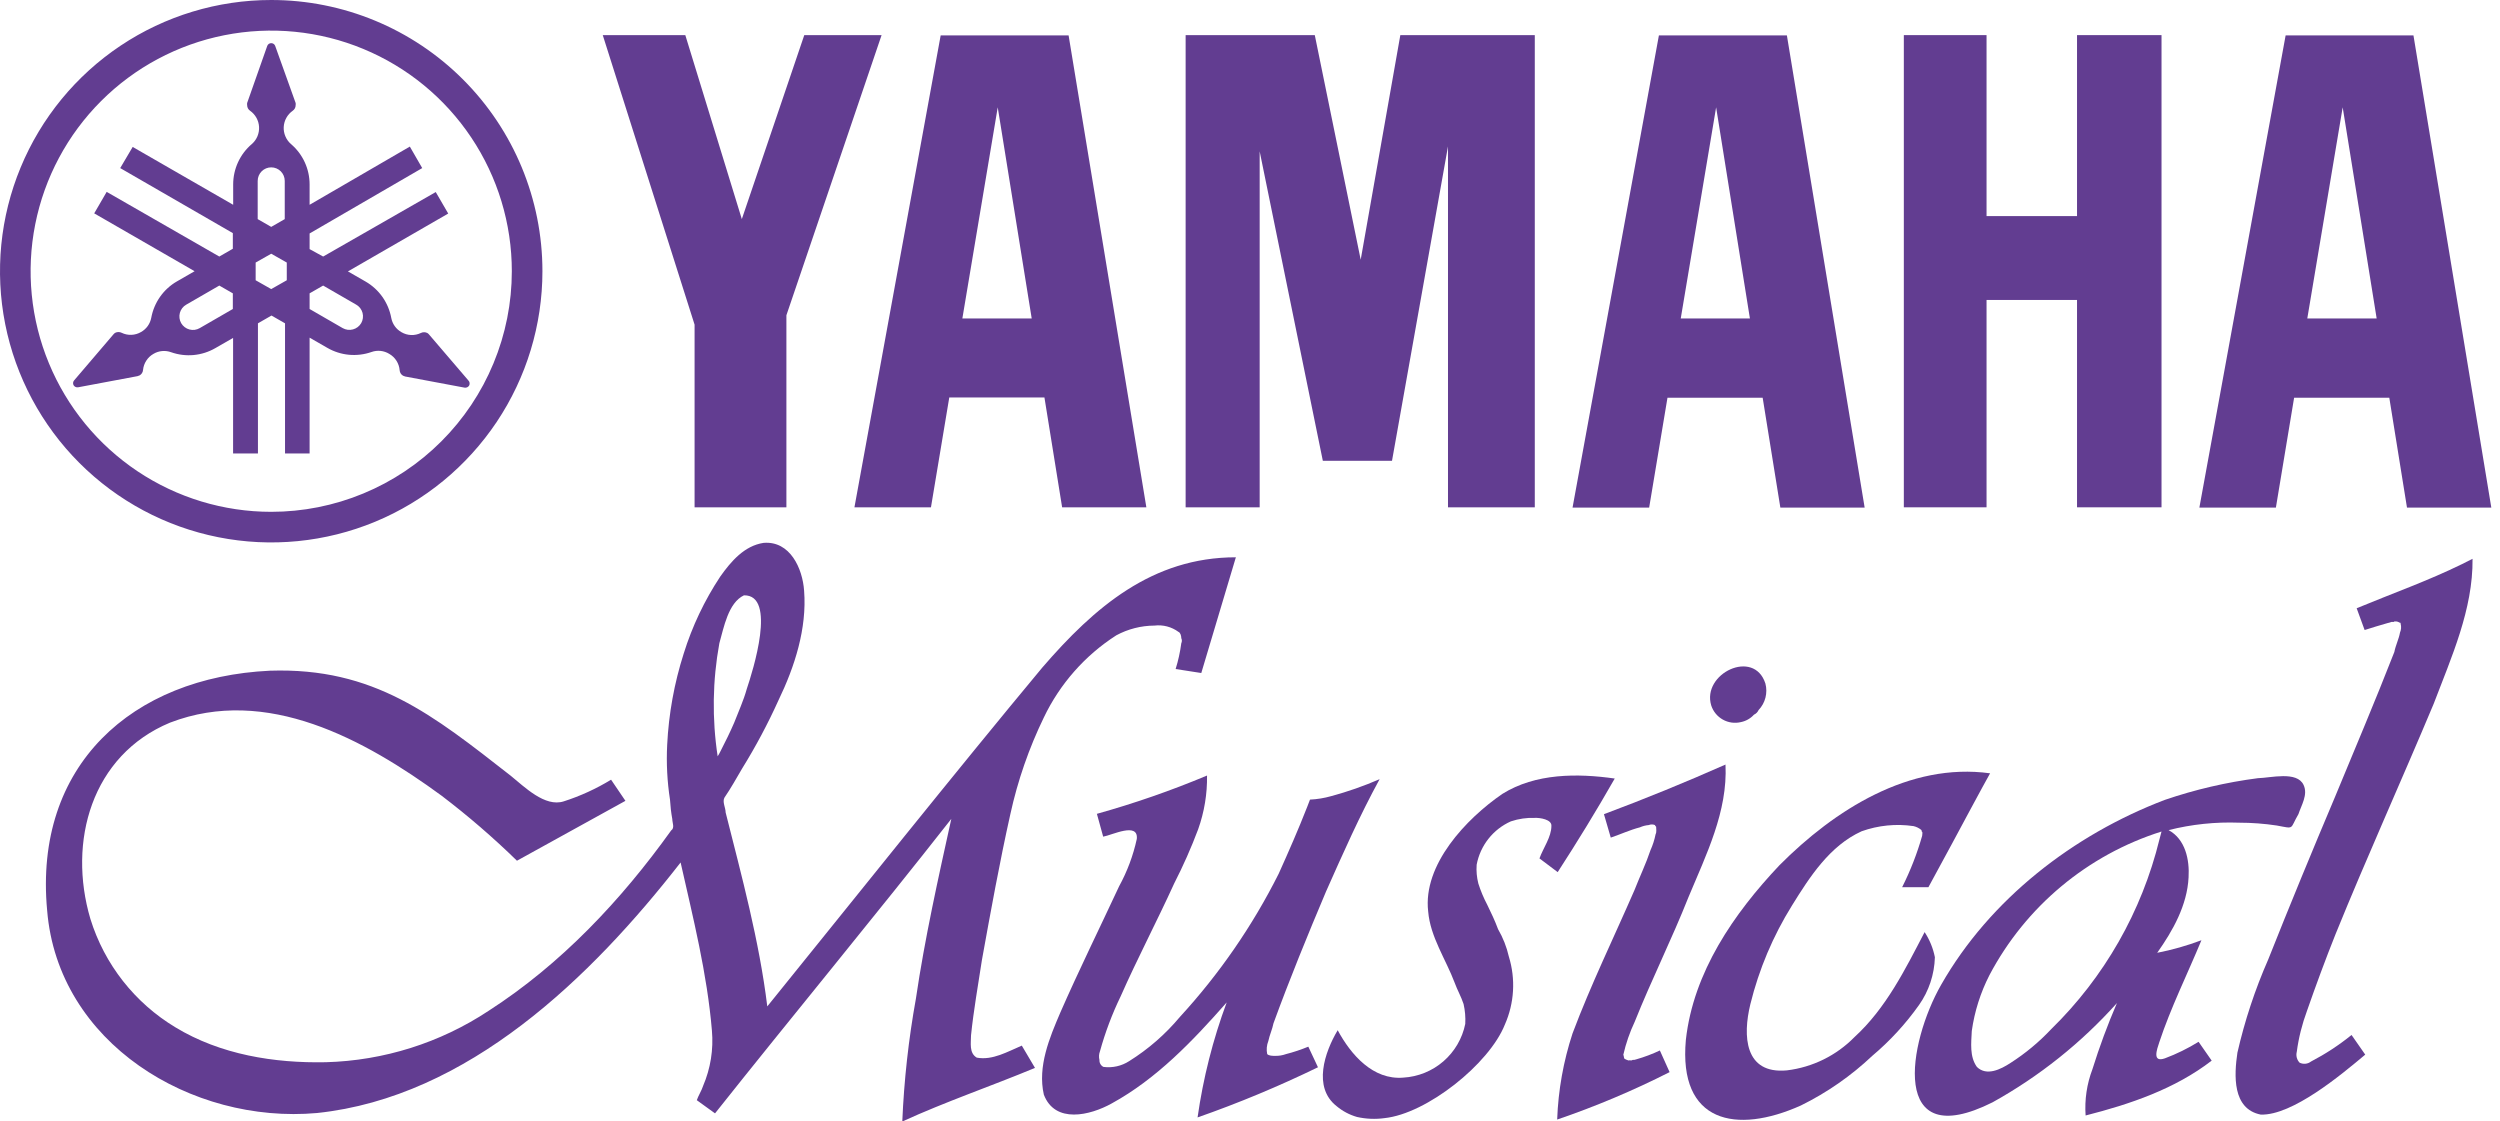
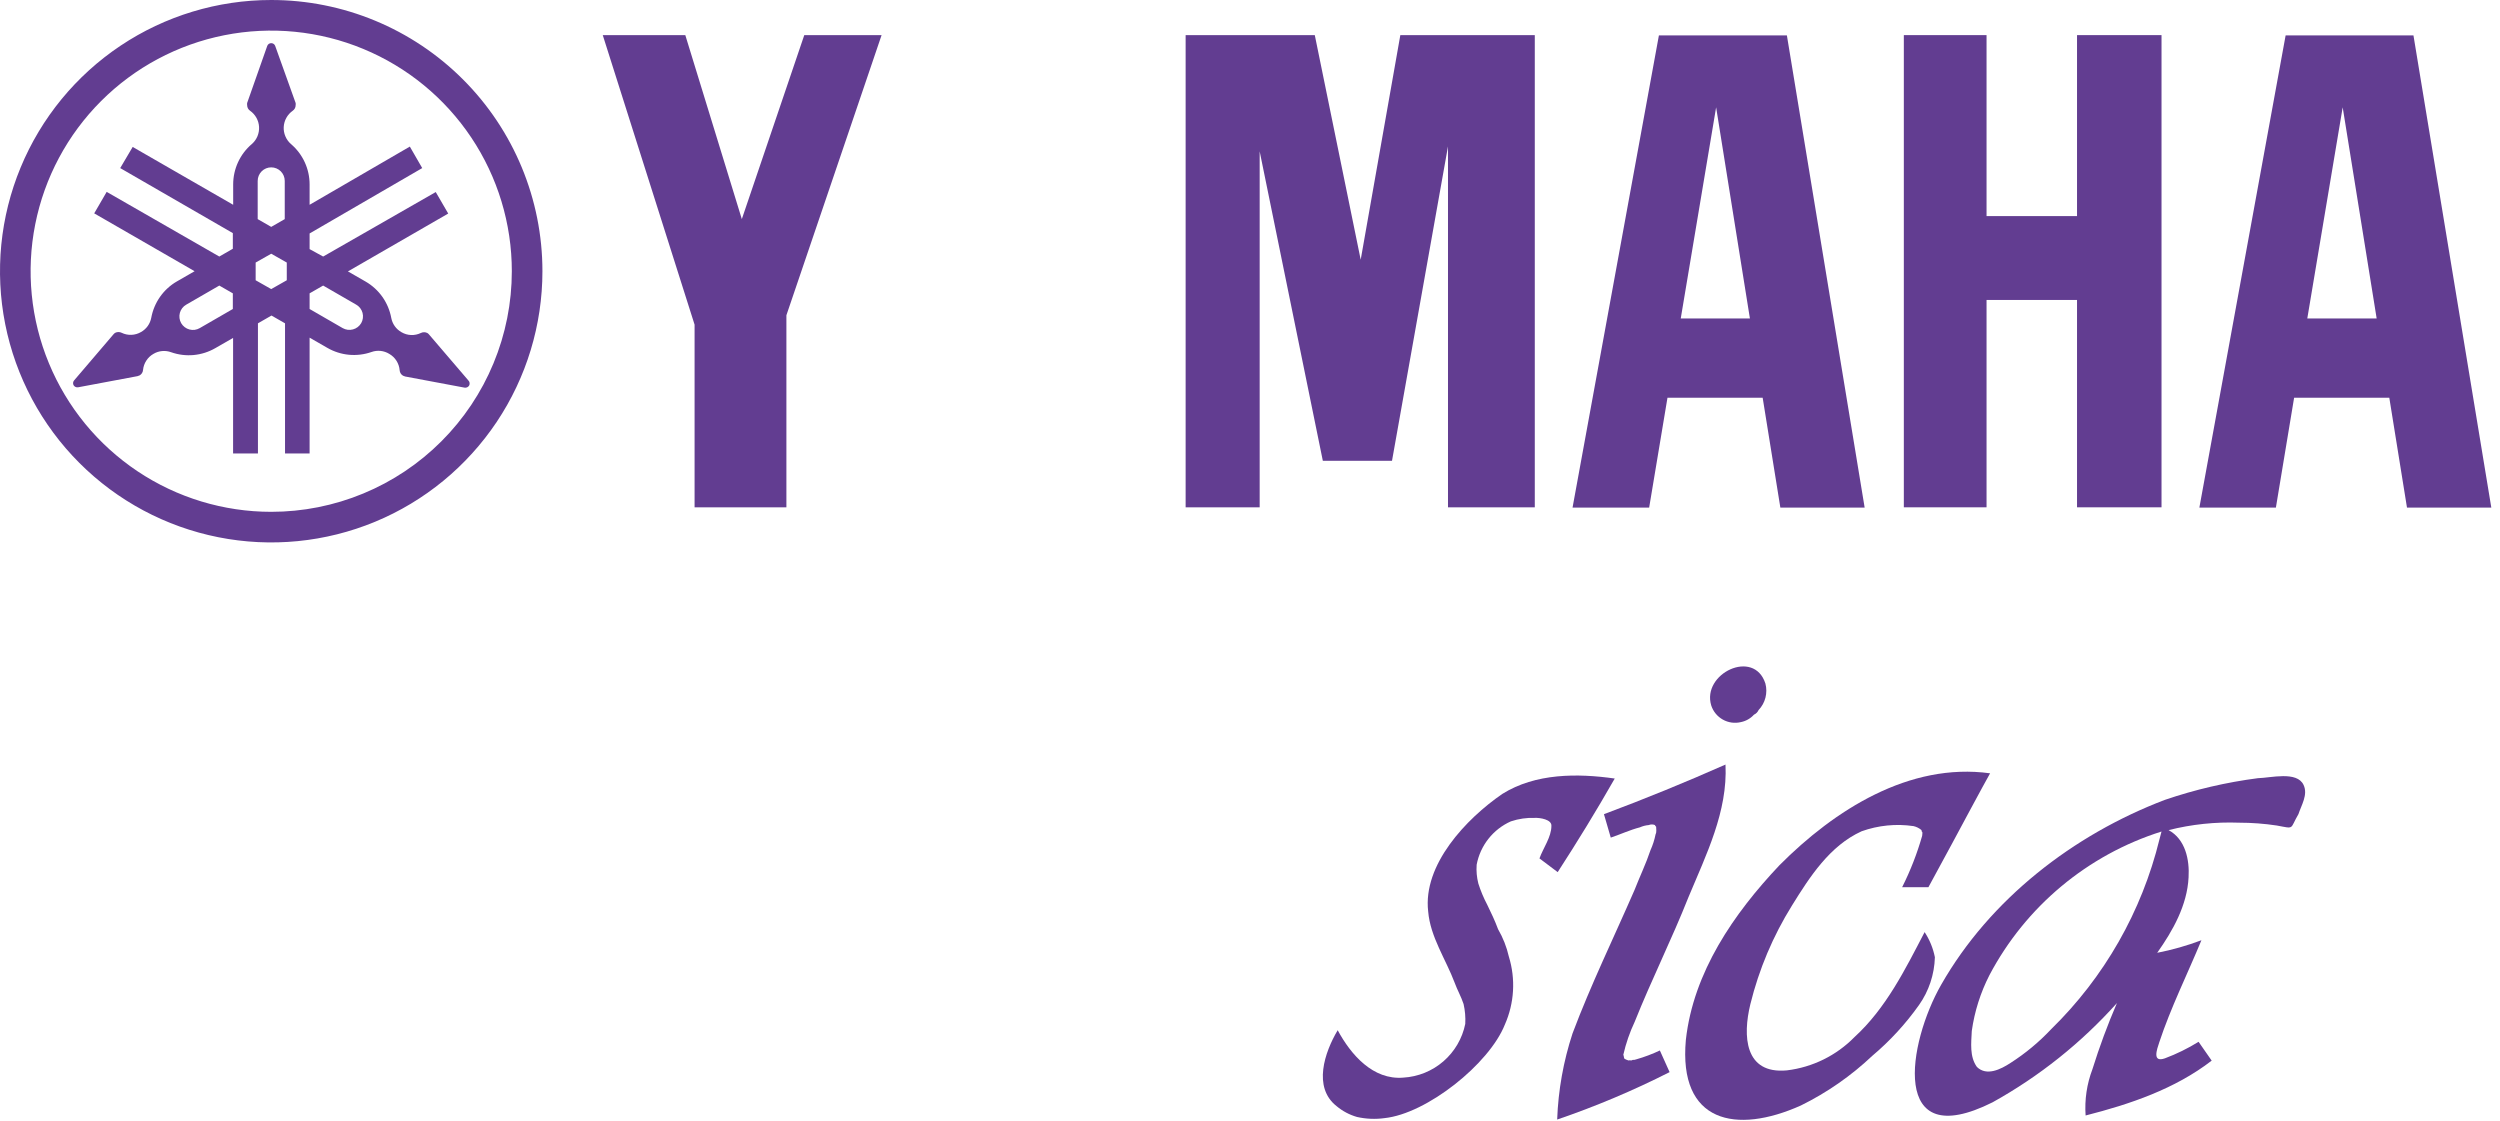
<svg xmlns="http://www.w3.org/2000/svg" width="107" height="48" viewBox="0 0 107 48" fill="none">
  <g clip-path="url(#clip0_2276_138598)">
-     <path fill-rule="evenodd" clip-rule="evenodd" d="M105.382 24.14C103.928 24.856 102.376 25.405 100.865 26.033L101.206 26.965C101.516 26.866 101.872 26.757 102.183 26.669C102.241 26.657 102.298 26.641 102.353 26.62C102.386 26.622 102.419 26.622 102.452 26.62C102.452 26.62 102.486 26.586 102.501 26.598C102.57 26.591 102.639 26.608 102.698 26.647C102.72 26.647 102.754 26.647 102.747 26.696C102.781 26.822 102.771 26.955 102.72 27.075C102.671 27.351 102.531 27.624 102.478 27.904C101.672 29.971 100.782 32.068 99.938 34.109C98.965 36.411 97.999 38.751 97.079 41.068C96.515 42.352 96.074 43.687 95.761 45.055C95.621 46.009 95.534 47.463 96.761 47.705C98.116 47.747 100.199 46.005 101.232 45.138L100.646 44.297C100.107 44.733 99.526 45.113 98.912 45.433C98.843 45.486 98.761 45.519 98.674 45.528C98.588 45.536 98.501 45.521 98.423 45.483C98.365 45.422 98.323 45.347 98.302 45.266C98.281 45.184 98.281 45.098 98.302 45.017C98.382 44.417 98.53 43.828 98.741 43.26C99.12 42.173 99.532 41.057 99.96 39.985C101.301 36.684 102.785 33.409 104.163 30.119C104.92 28.127 105.848 26.083 105.825 23.917L105.382 24.14Z" fill="#623D91" />
    <path fill-rule="evenodd" clip-rule="evenodd" d="M95.833 35.211C96.373 35.211 96.912 35.252 97.446 35.332C98.23 35.476 97.988 35.502 98.374 34.843C98.495 34.465 98.79 34.014 98.594 33.598C98.313 32.988 97.185 33.295 96.64 33.306C95.285 33.482 93.95 33.793 92.657 34.234C88.738 35.726 85.168 38.489 83.082 42.147C81.666 44.619 80.841 49.405 85.282 47.179C87.281 46.07 89.08 44.634 90.605 42.931C90.206 43.856 89.856 44.801 89.556 45.763C89.316 46.394 89.217 47.069 89.264 47.743C91.158 47.262 93.092 46.607 94.66 45.395L94.099 44.589C93.643 44.871 93.16 45.109 92.657 45.297C92.104 45.49 92.316 44.918 92.415 44.615C92.907 43.127 93.622 41.693 94.221 40.242C93.606 40.474 92.972 40.654 92.328 40.78C93.001 39.83 93.611 38.743 93.671 37.554C93.717 36.797 93.535 35.919 92.816 35.529C93.802 35.28 94.818 35.173 95.833 35.211ZM92.426 35.919C91.671 39.01 90.064 41.828 87.788 44.051C87.27 44.602 86.686 45.086 86.05 45.494C85.634 45.766 85.024 46.073 84.611 45.664C84.293 45.221 84.369 44.642 84.392 44.127C84.509 43.293 84.765 42.484 85.149 41.734C86.7 38.797 89.346 36.589 92.513 35.589L92.426 35.919Z" fill="#623D91" />
    <path fill-rule="evenodd" clip-rule="evenodd" d="M82.132 43.017C82.556 42.417 82.793 41.704 82.813 40.969C82.737 40.586 82.588 40.221 82.374 39.894C81.545 41.488 80.719 43.157 79.371 44.388C78.597 45.177 77.577 45.679 76.479 45.812C74.658 45.982 74.586 44.331 74.915 42.98C75.283 41.486 75.885 40.06 76.698 38.754C77.456 37.531 78.311 36.199 79.678 35.578C80.39 35.324 81.153 35.248 81.901 35.358C82.026 35.387 82.143 35.445 82.241 35.529C82.241 35.566 82.241 35.582 82.268 35.604C82.294 35.627 82.268 35.722 82.268 35.775C82.052 36.532 81.766 37.267 81.412 37.971H82.537L83.563 36.078C83.839 35.563 84.907 33.571 85.176 33.098C81.719 32.621 78.512 34.669 76.161 37.032C74.204 39.103 72.477 41.609 72.155 44.505C71.83 48.053 74.302 48.56 77.077 47.315C78.196 46.764 79.226 46.048 80.132 45.191C80.888 44.554 81.56 43.824 82.132 43.017Z" fill="#623D91" />
    <path fill-rule="evenodd" clip-rule="evenodd" d="M73.242 30.198C73.326 30.453 73.503 30.668 73.738 30.799C73.973 30.931 74.249 30.969 74.51 30.906C74.726 30.863 74.923 30.751 75.07 30.588C75.158 30.548 75.228 30.478 75.267 30.391C75.409 30.242 75.51 30.06 75.561 29.861C75.612 29.662 75.612 29.453 75.559 29.255C75.07 27.741 72.822 28.835 73.242 30.198Z" fill="#623D91" />
    <path fill-rule="evenodd" clip-rule="evenodd" d="M72.265 38.402C73.022 36.585 73.95 34.734 73.851 32.723C72.144 33.48 70.402 34.192 68.649 34.847L68.941 35.85C69.346 35.714 69.778 35.514 70.186 35.411C70.306 35.357 70.434 35.324 70.565 35.313C70.608 35.295 70.653 35.286 70.7 35.286C70.746 35.286 70.791 35.295 70.834 35.313C70.834 35.343 70.868 35.366 70.883 35.385C70.883 35.487 70.91 35.612 70.86 35.703C70.813 35.939 70.74 36.169 70.641 36.388C70.448 36.967 70.179 37.524 69.956 38.096C69.066 40.14 68.085 42.154 67.305 44.229C66.914 45.421 66.692 46.663 66.647 47.917C68.296 47.354 69.904 46.676 71.459 45.887L71.042 44.96C70.719 45.113 70.383 45.24 70.039 45.338C69.985 45.36 69.927 45.369 69.868 45.365C69.838 45.41 69.747 45.365 69.698 45.388C69.639 45.369 69.582 45.345 69.528 45.316C69.497 45.27 69.505 45.194 69.478 45.145C69.589 44.657 69.753 44.182 69.967 43.729C70.683 41.938 71.557 40.189 72.265 38.402Z" fill="#623D91" />
    <path fill-rule="evenodd" clip-rule="evenodd" d="M66.4 35.351C66.4 35.824 66.048 36.297 65.889 36.74L66.669 37.327C67.513 36.025 68.339 34.677 69.111 33.321C67.51 33.094 65.723 33.09 64.299 33.98C62.751 35.044 60.892 37.009 61.126 39.012C61.217 40.102 61.884 41.06 62.262 42.067C62.372 42.37 62.539 42.661 62.641 42.972C62.705 43.251 62.729 43.538 62.713 43.824C62.587 44.446 62.258 45.008 61.779 45.424C61.3 45.84 60.696 46.085 60.062 46.122C58.76 46.232 57.817 45.138 57.253 44.093C56.693 45.035 56.182 46.538 57.204 47.341C57.461 47.557 57.76 47.715 58.082 47.807C58.468 47.893 58.865 47.91 59.256 47.856C61.066 47.667 63.739 45.539 64.409 43.85C64.814 42.933 64.874 41.901 64.579 40.943C64.485 40.531 64.329 40.135 64.117 39.769C63.989 39.421 63.815 39.053 63.652 38.72C63.499 38.43 63.372 38.128 63.273 37.815C63.206 37.552 63.181 37.28 63.201 37.009C63.277 36.604 63.45 36.224 63.705 35.901C63.96 35.577 64.29 35.321 64.666 35.154C64.997 35.043 65.344 34.993 65.692 35.006C65.912 34.995 66.423 35.074 66.4 35.351Z" fill="#623D91" />
-     <path fill-rule="evenodd" clip-rule="evenodd" d="M56.753 38.16C57.473 36.54 58.196 34.904 59.048 33.348C58.375 33.641 57.682 33.884 56.973 34.075C56.678 34.159 56.374 34.208 56.068 34.223L55.947 34.537C55.568 35.506 55.152 36.453 54.728 37.395C53.609 39.625 52.186 41.688 50.499 43.525C49.879 44.267 49.146 44.906 48.326 45.418C48 45.627 47.611 45.714 47.228 45.664C47.173 45.637 47.128 45.595 47.098 45.542C47.067 45.49 47.053 45.429 47.057 45.369C47.025 45.243 47.033 45.111 47.08 44.99C47.303 44.184 47.598 43.4 47.962 42.647C48.681 41.019 49.518 39.432 50.257 37.808C50.642 37.056 50.985 36.282 51.282 35.491C51.544 34.754 51.673 33.975 51.661 33.193C50.126 33.837 48.551 34.384 46.947 34.832L47.216 35.809C47.595 35.745 48.731 35.169 48.655 35.907C48.501 36.616 48.246 37.298 47.898 37.933C47.061 39.731 46.179 41.519 45.384 43.332C44.918 44.419 44.403 45.645 44.676 46.849C45.153 48.106 46.656 47.743 47.58 47.228C49.507 46.172 51.055 44.547 52.502 42.904C51.912 44.496 51.495 46.146 51.256 47.826C53.014 47.21 54.734 46.493 56.409 45.679L55.996 44.797C55.686 44.925 55.367 45.032 55.042 45.115C54.893 45.169 54.735 45.195 54.576 45.191C54.47 45.191 54.311 45.191 54.236 45.115C54.197 44.928 54.214 44.733 54.285 44.555C54.338 44.301 54.455 44.051 54.505 43.798C55.194 41.908 55.966 40.023 56.753 38.16Z" fill="#623D91" />
-     <path fill-rule="evenodd" clip-rule="evenodd" d="M44.676 30.709C45.363 29.271 46.436 28.053 47.777 27.192C48.279 26.921 48.841 26.778 49.412 26.775C49.776 26.731 50.143 26.828 50.438 27.044C50.529 27.082 50.559 27.226 50.559 27.313C50.575 27.347 50.584 27.385 50.584 27.423C50.584 27.461 50.575 27.498 50.559 27.532C50.51 27.906 50.429 28.274 50.317 28.634L51.415 28.805L52.895 23.852C49.314 23.852 46.838 25.992 44.615 28.566C40.977 32.935 36.415 38.656 32.84 43.074C32.496 40.265 31.746 37.509 31.057 34.772C31.057 34.571 30.906 34.317 31.008 34.136C31.269 33.757 31.523 33.303 31.765 32.89C32.345 31.953 32.864 30.979 33.318 29.974C34.014 28.536 34.541 26.896 34.416 25.287C34.351 24.326 33.813 23.141 32.681 23.235C31.856 23.36 31.288 24.027 30.826 24.678C30.152 25.697 29.626 26.805 29.263 27.972C28.858 29.239 28.62 30.554 28.555 31.883C28.516 32.666 28.556 33.451 28.676 34.226C28.692 34.505 28.724 34.781 28.774 35.056C28.774 35.215 28.888 35.434 28.725 35.544C26.586 38.531 24.011 41.268 20.911 43.264C18.841 44.633 16.429 45.395 13.948 45.463C11.737 45.509 9.435 45.138 7.512 43.972C5.768 42.925 4.471 41.273 3.869 39.33C2.889 36.021 3.919 32.326 7.277 30.929C11.415 29.338 15.606 31.648 18.9 34.056C20.031 34.917 21.109 35.846 22.126 36.839L26.768 34.276L26.154 33.371C25.518 33.759 24.838 34.07 24.129 34.298C23.322 34.559 22.444 33.674 21.857 33.2C18.529 30.603 16.015 28.558 11.551 28.706C5.641 28.99 1.439 32.765 2.018 38.967C2.48 44.646 8.197 48.121 13.569 47.637C20.032 46.959 25.306 41.825 29.13 36.914C29.664 39.285 30.266 41.67 30.47 44.108C30.542 44.917 30.412 45.731 30.092 46.478C30.039 46.656 29.88 46.913 29.823 47.088L30.603 47.652C33.855 43.555 37.509 39.137 40.716 35.048C40.155 37.596 39.58 40.163 39.201 42.741C38.887 44.479 38.692 46.236 38.618 48C40.477 47.148 42.427 46.486 44.297 45.706L43.733 44.752C43.127 45.009 42.48 45.392 41.806 45.267C41.469 45.07 41.56 44.634 41.56 44.312C41.67 43.241 41.863 42.162 42.026 41.09C42.404 39.001 42.783 36.903 43.245 34.836C43.558 33.409 44.038 32.024 44.676 30.709ZM30.838 32.151C30.802 32.227 30.761 32.3 30.716 32.371C30.471 30.765 30.496 29.13 30.788 27.532C30.978 26.866 31.167 25.799 31.841 25.48C33.257 25.454 32.22 28.718 31.962 29.486C31.826 29.982 31.606 30.455 31.424 30.929C31.247 31.341 31.046 31.746 30.838 32.151Z" fill="#623D91" />
    <path d="M11.608 0C9.312 0 7.068 0.681 5.159 1.956C3.25 3.232 1.762 5.045 0.884 7.166C0.005 9.287 -0.225 11.621 0.223 13.873C0.671 16.125 1.777 18.193 3.4 19.816C5.023 21.44 7.092 22.545 9.344 22.993C11.595 23.441 13.929 23.211 16.05 22.333C18.172 21.454 19.984 19.966 21.26 18.057C22.535 16.148 23.216 13.904 23.216 11.608C23.216 8.529 21.993 5.577 19.816 3.4C17.639 1.223 14.687 0 11.608 0V0ZM11.608 21.906C9.571 21.906 7.58 21.302 5.887 20.171C4.193 19.039 2.873 17.431 2.094 15.549C1.314 13.667 1.111 11.597 1.508 9.599C1.905 7.601 2.886 5.766 4.326 4.326C5.766 2.886 7.601 1.905 9.599 1.508C11.597 1.111 13.667 1.314 15.549 2.094C17.431 2.873 19.039 4.193 20.171 5.887C21.302 7.58 21.906 9.571 21.906 11.608C21.906 12.96 21.64 14.3 21.122 15.549C20.605 16.799 19.846 17.934 18.89 18.89C17.934 19.846 16.799 20.605 15.549 21.122C14.3 21.64 12.96 21.906 11.608 21.906Z" fill="#623D91" />
    <path d="M20.044 16.28L18.359 14.312C18.338 14.287 18.314 14.267 18.287 14.251C18.244 14.23 18.198 14.219 18.151 14.219C18.103 14.219 18.056 14.23 18.014 14.251C17.883 14.314 17.739 14.345 17.593 14.339C17.448 14.333 17.306 14.291 17.181 14.217C17.069 14.153 16.971 14.066 16.896 13.96C16.821 13.855 16.77 13.735 16.746 13.607C16.686 13.284 16.557 12.977 16.368 12.709C16.178 12.44 15.933 12.216 15.648 12.051L14.891 11.616L19.184 9.14L18.65 8.22L13.831 10.98L13.251 10.662V9.992L18.071 7.194L17.541 6.274L13.251 8.765V7.894C13.251 7.565 13.18 7.24 13.042 6.941C12.904 6.642 12.703 6.377 12.452 6.164C12.349 6.074 12.267 5.961 12.214 5.834C12.16 5.708 12.136 5.571 12.143 5.434C12.151 5.296 12.189 5.163 12.256 5.043C12.322 4.923 12.416 4.819 12.528 4.74C12.567 4.714 12.599 4.678 12.621 4.637C12.643 4.595 12.654 4.549 12.653 4.502C12.659 4.471 12.659 4.438 12.653 4.407L11.778 1.965C11.766 1.93 11.742 1.9 11.712 1.879C11.681 1.858 11.645 1.847 11.608 1.847C11.571 1.847 11.535 1.858 11.504 1.879C11.474 1.9 11.451 1.93 11.438 1.965L10.578 4.407C10.573 4.438 10.573 4.471 10.578 4.502C10.578 4.549 10.589 4.595 10.611 4.637C10.633 4.678 10.664 4.714 10.703 4.74C10.816 4.819 10.909 4.923 10.976 5.043C11.042 5.163 11.081 5.296 11.088 5.434C11.095 5.571 11.071 5.708 11.018 5.834C10.964 5.961 10.883 6.074 10.779 6.164C10.528 6.377 10.327 6.642 10.189 6.941C10.051 7.24 9.98 7.565 9.98 7.894V8.765L5.679 6.289L5.145 7.194L9.965 9.977V10.647L9.386 10.98L4.566 8.212L4.032 9.132L8.329 11.608L7.572 12.044C7.287 12.208 7.042 12.432 6.852 12.701C6.663 12.97 6.534 13.276 6.474 13.6C6.45 13.727 6.399 13.847 6.324 13.953C6.249 14.058 6.151 14.146 6.039 14.209C5.914 14.283 5.772 14.325 5.627 14.331C5.481 14.337 5.337 14.307 5.206 14.243C5.164 14.222 5.117 14.211 5.07 14.211C5.022 14.211 4.976 14.222 4.933 14.243C4.906 14.259 4.882 14.28 4.861 14.304L3.173 16.28C3.148 16.308 3.132 16.344 3.128 16.381C3.124 16.418 3.132 16.456 3.15 16.489C3.17 16.521 3.199 16.546 3.233 16.562C3.268 16.577 3.306 16.582 3.343 16.576L5.887 16.099L5.978 16.065C6.019 16.041 6.054 16.008 6.079 15.967C6.104 15.927 6.119 15.881 6.122 15.834C6.136 15.691 6.184 15.555 6.262 15.435C6.339 15.315 6.445 15.215 6.569 15.145C6.682 15.077 6.809 15.037 6.94 15.025C7.071 15.013 7.203 15.031 7.326 15.076C7.636 15.185 7.965 15.226 8.292 15.195C8.619 15.164 8.935 15.063 9.219 14.898L9.976 14.463V19.408H11.04V13.838L11.62 13.505L12.199 13.838V19.408H13.251V14.452L14.008 14.887C14.293 15.052 14.609 15.153 14.935 15.184C15.262 15.214 15.592 15.174 15.902 15.065C16.026 15.021 16.158 15.005 16.289 15.019C16.42 15.033 16.547 15.076 16.659 15.145C16.785 15.217 16.892 15.319 16.969 15.441C17.047 15.564 17.094 15.704 17.105 15.849C17.109 15.896 17.123 15.942 17.148 15.982C17.174 16.023 17.208 16.056 17.249 16.08L17.34 16.114L19.884 16.591C19.922 16.597 19.96 16.592 19.994 16.577C20.029 16.561 20.058 16.536 20.078 16.504C20.098 16.468 20.106 16.427 20.099 16.386C20.093 16.346 20.074 16.308 20.044 16.28ZM9.965 13.225L8.549 14.043C8.483 14.081 8.41 14.106 8.335 14.117C8.259 14.127 8.182 14.122 8.108 14.102C8.035 14.083 7.966 14.049 7.905 14.002C7.844 13.956 7.794 13.898 7.755 13.832C7.717 13.766 7.692 13.693 7.683 13.617C7.673 13.542 7.678 13.465 7.698 13.391C7.718 13.318 7.752 13.249 7.799 13.188C7.845 13.128 7.903 13.077 7.97 13.04L9.386 12.222L9.965 12.555V13.225ZM11.029 7.743C11.029 7.589 11.09 7.442 11.198 7.333C11.307 7.224 11.454 7.163 11.608 7.163C11.762 7.163 11.909 7.224 12.018 7.333C12.126 7.442 12.187 7.589 12.187 7.743V9.378L11.608 9.711L11.029 9.378V7.743ZM12.274 11.995L11.608 12.373L10.942 11.995V11.237L11.608 10.859L12.274 11.237V11.995ZM15.459 13.831C15.381 13.963 15.255 14.059 15.107 14.099C14.958 14.139 14.801 14.119 14.667 14.043L13.251 13.225V12.555L13.831 12.222L15.247 13.04C15.38 13.116 15.477 13.243 15.517 13.391C15.556 13.54 15.535 13.698 15.459 13.831Z" fill="#623D91" />
    <path d="M88.897 9.249H85.024V1.503H81.484V21.713H85.024V12.838H88.897V21.713H92.513V1.503H88.897V9.249Z" fill="#623D91" />
    <path d="M34.423 1.503L31.75 9.378L29.331 1.503H25.798L29.728 13.895V21.713H33.658V13.493L37.732 1.503H34.423Z" fill="#623D91" />
    <path d="M58.238 11.116L56.273 1.503H50.745V21.713H53.914V6.478L56.617 19.722H59.578L61.974 6.266V21.713H65.689V1.503H59.934L58.238 11.116Z" fill="#623D91" />
    <path d="M103.296 1.515H97.825L94.133 21.725H97.408L98.188 17.023H102.262L103.019 21.725H106.628L103.296 1.515ZM98.752 13.63L100.267 4.593L101.721 13.63H98.752Z" fill="#623D91" />
-     <path d="M71.001 1.515L67.305 21.725H70.584L71.368 17.023H75.442L76.199 21.725H79.807L76.479 1.515H71.001ZM71.936 13.63L73.45 4.593L74.896 13.63H71.936Z" fill="#623D91" />
-     <path d="M40.261 1.515L36.57 21.713H39.845L40.629 17.011H44.702L45.459 21.713H49.064L45.736 1.515H40.261ZM41.189 13.63L42.703 4.593L44.157 13.63H41.189Z" fill="#623D91" />
+     <path d="M71.001 1.515L67.305 21.725H70.584L71.368 17.023H75.442L76.199 21.725H79.807L76.479 1.515ZM71.936 13.63L73.45 4.593L74.896 13.63H71.936Z" fill="#623D91" />
  </g>
  <defs>
    <clipPath id="clip0_2276_138598">
      <rect width="106.631" height="48" fill="white" />
    </clipPath>
  </defs>
</svg>